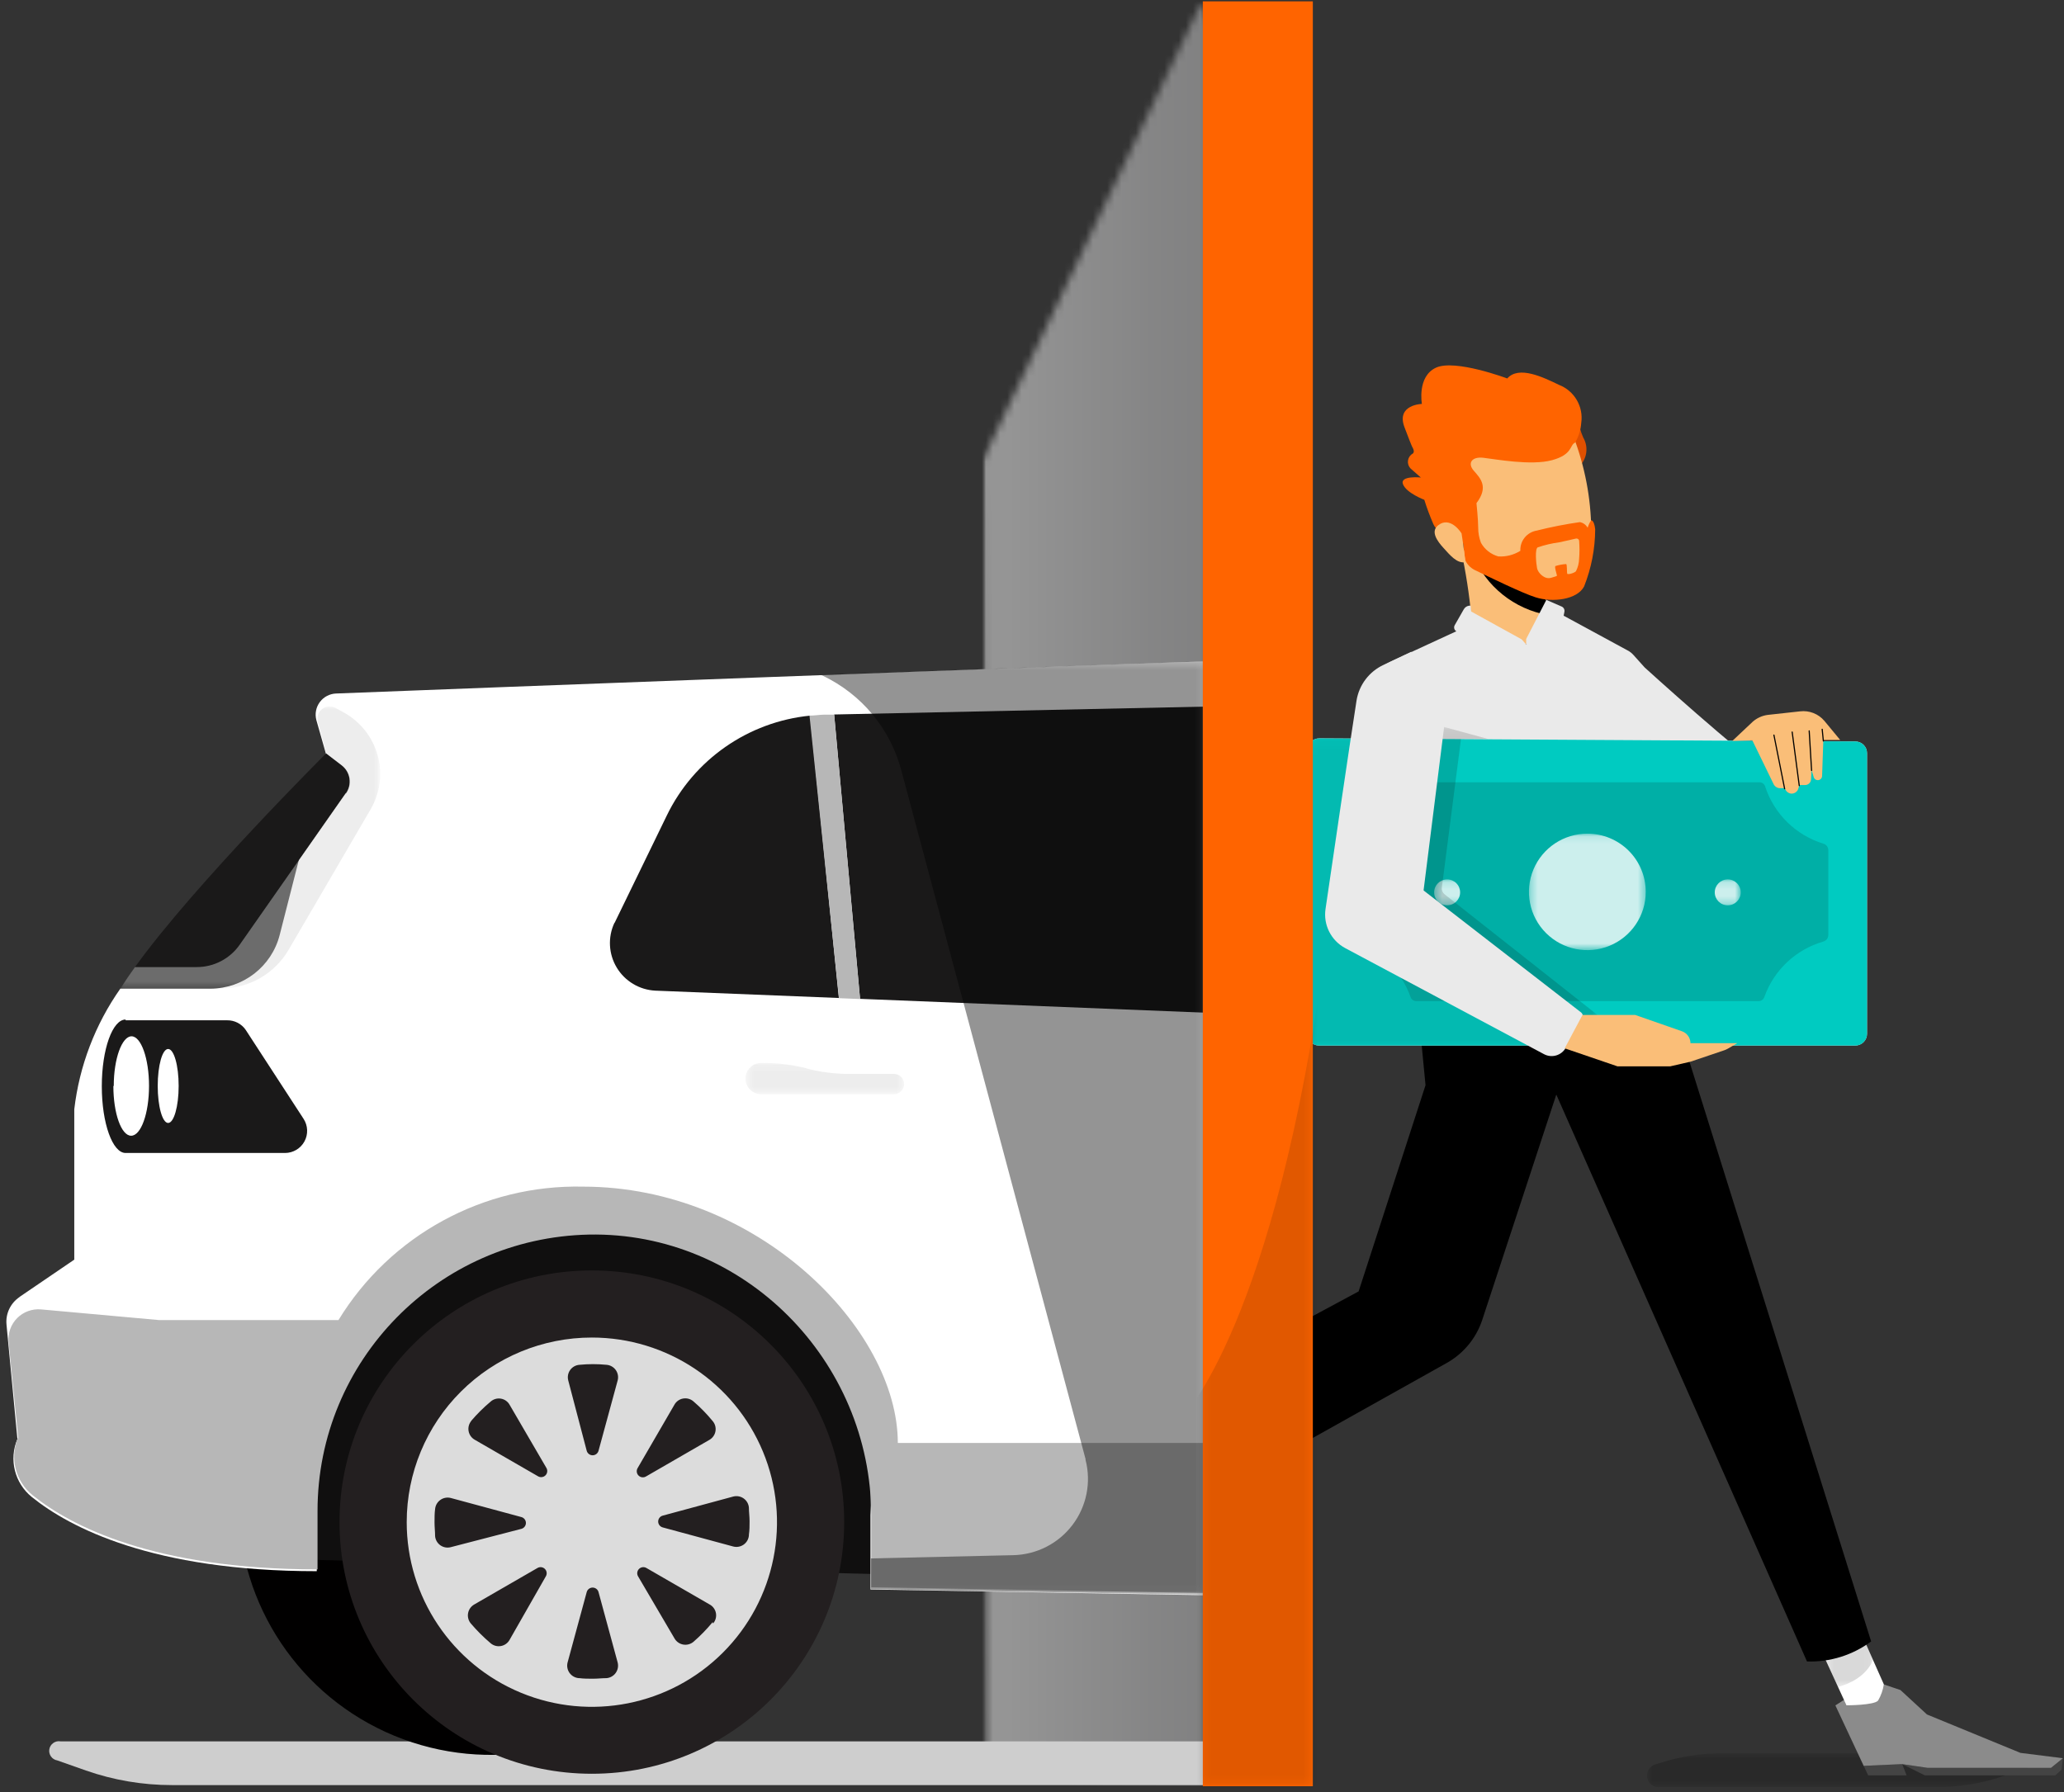
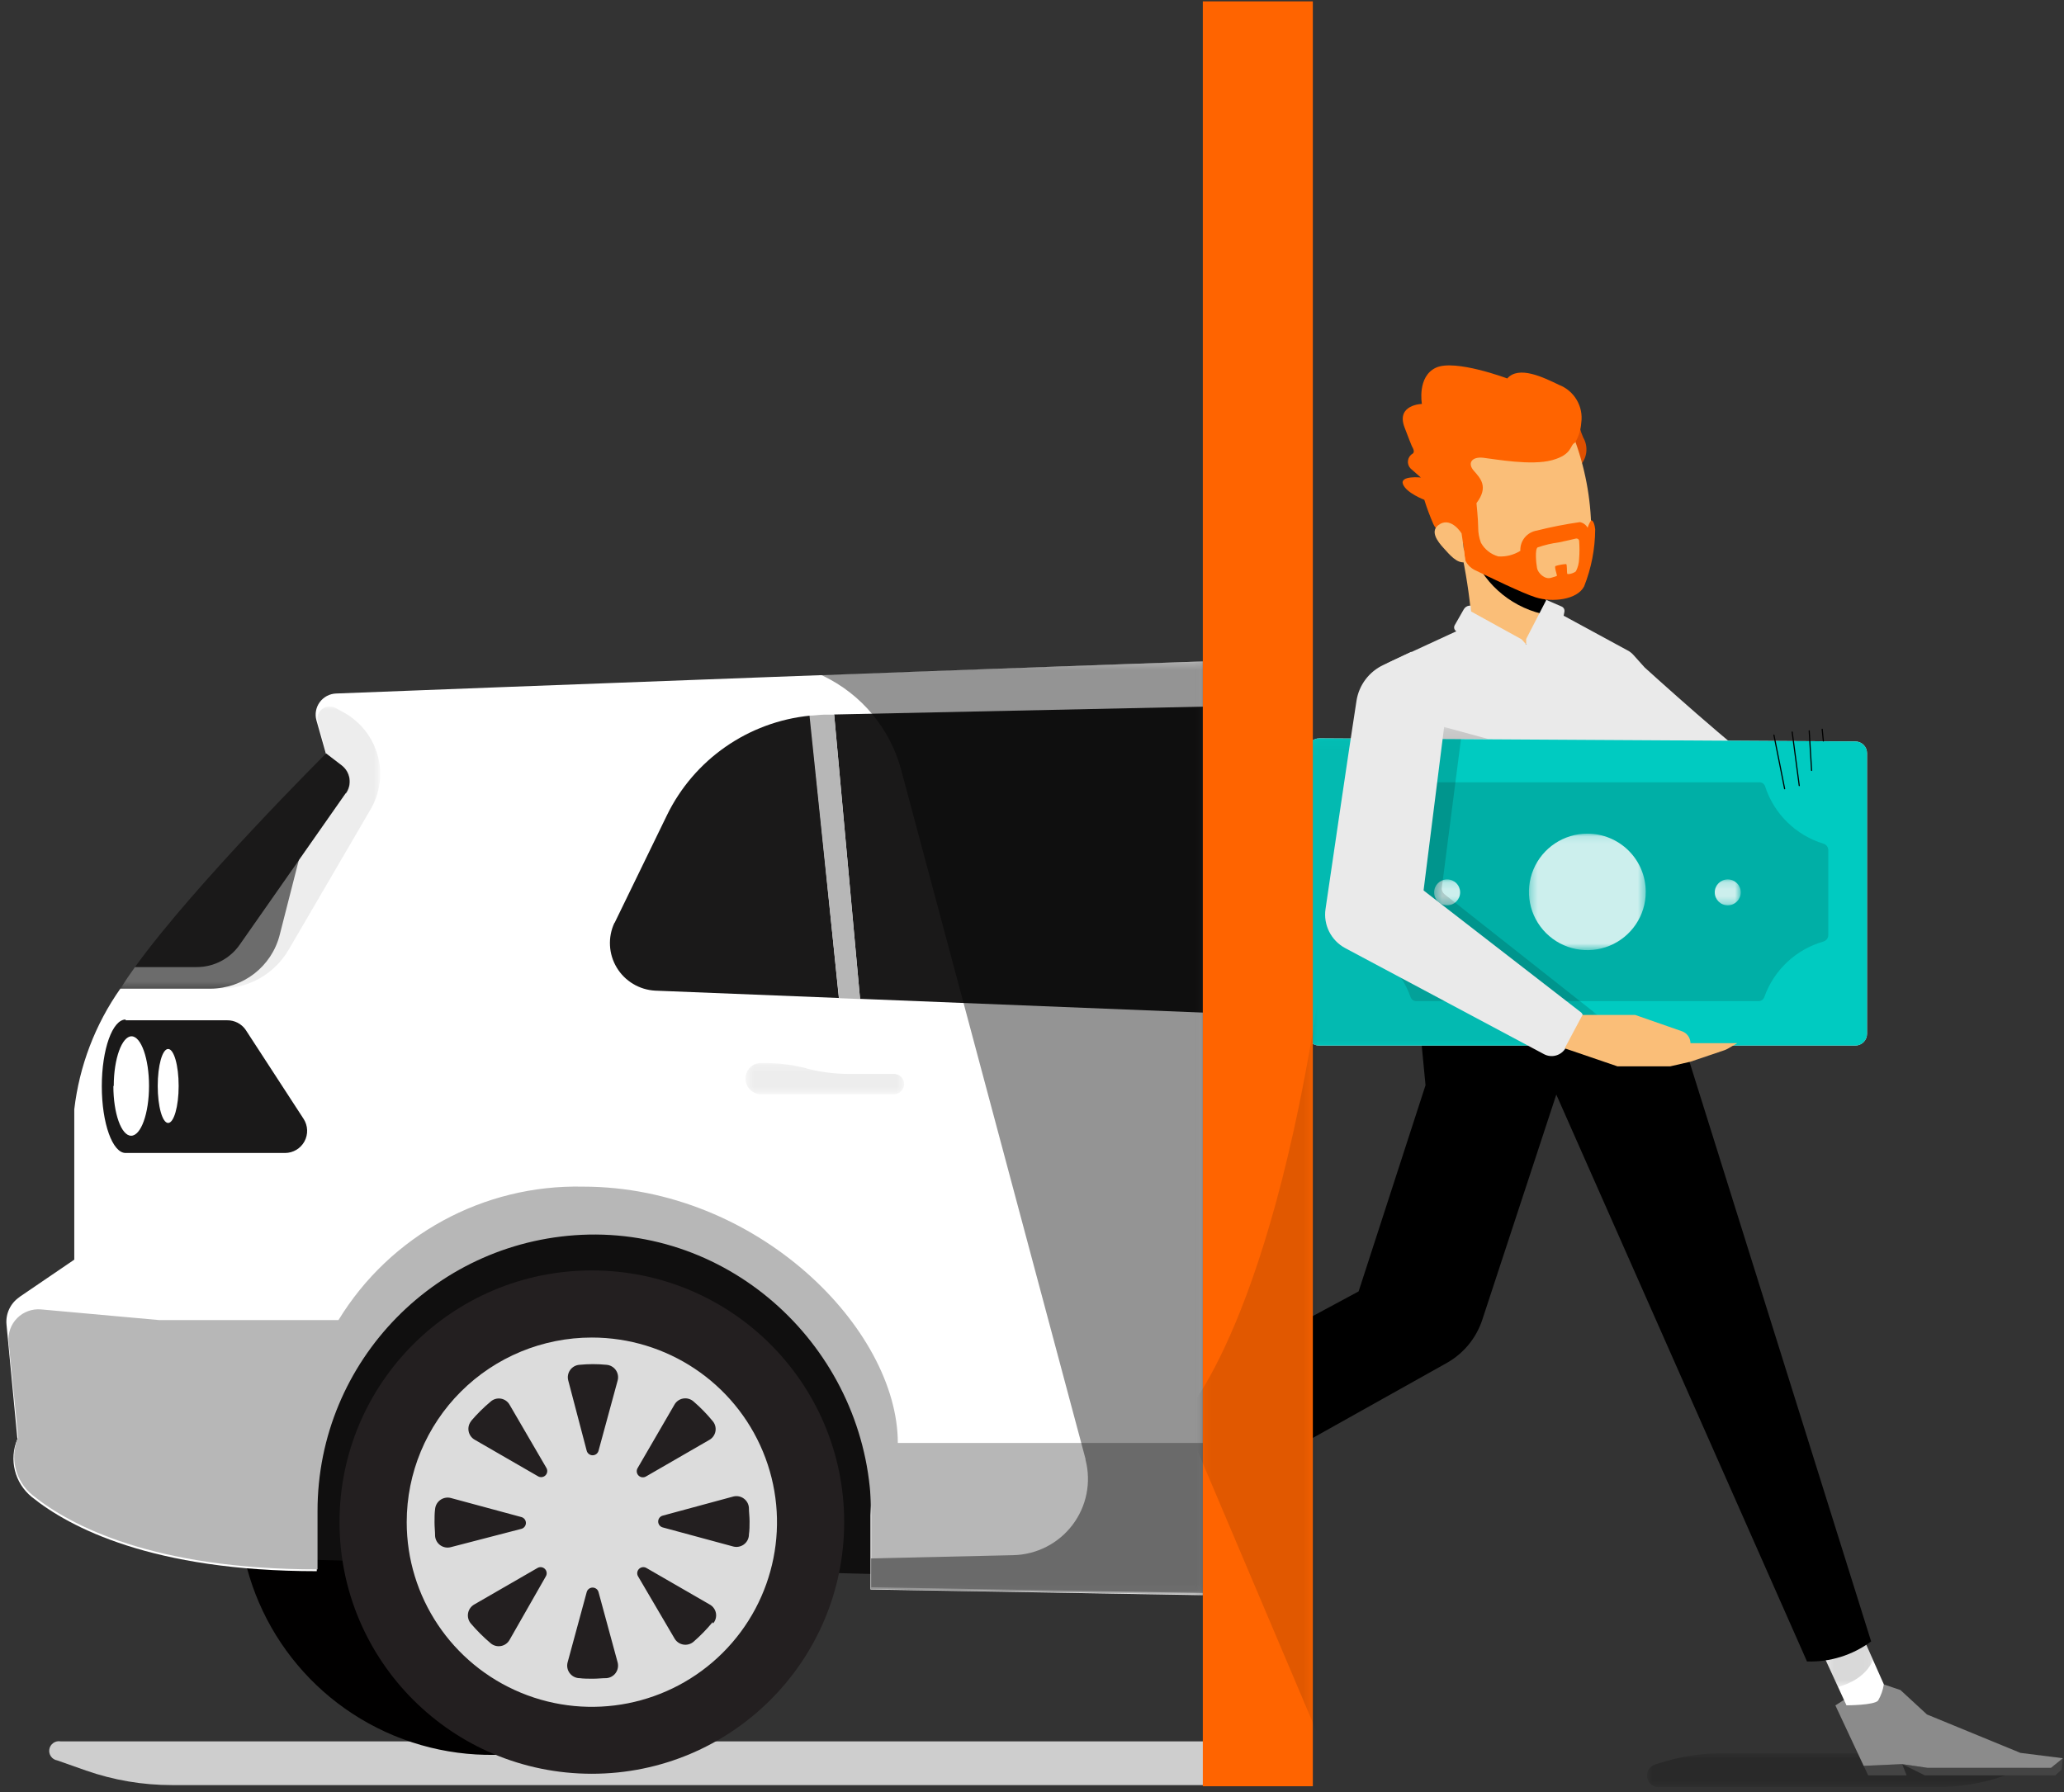
<svg xmlns="http://www.w3.org/2000/svg" xmlns:xlink="http://www.w3.org/1999/xlink" width="289px" height="251px" viewBox="0 0 289 251" version="1.1">
  <rect x="0" y="0" width="289" height="251" fill="#333333" stroke="none" />
  <title>benefit1-db813f1365278bf912f1653a845de4e0 copy</title>
  <desc>Created with Sketch.</desc>
  <defs>
    <rect id="path-1" x="0.709" y="0.721" width="53.788" height="4.753" />
    <rect id="path-3" x="0.335" y="0.961" width="6.598" height="6.502" />
    <rect id="path-5" x="0.281" y="0.107" width="16.341" height="16.301" />
    <rect id="path-7" x="0.375" y="0.117" width="42.934" height="3.631" />
    <path d="M0,1.749 L0,41.493 C0.007,42.402 0.748,43.135 1.66,43.135 L76.74,43.135 C77.65,43.135 78.387,42.4 78.387,41.493 L78.387,2.189 C78.39,1.755 78.22,1.337 77.913,1.029 C77.607,0.721 77.189,0.547 76.754,0.547 L1.7,0.107 C0.784,0.113 0.036,0.836 0,1.749" id="path-9" />
    <rect id="path-11" x="0.13" y="0.614" width="51.486" height="64.869" />
    <rect id="path-13" x="0.197" y="0.103" width="34.047" height="42.908" />
    <rect id="path-15" x="0" y="0.05" width="31.946" height="249.972" />
    <polyline id="path-17" points="30.782 0.05 0 64.425 0.482 248.446 31.812 250.022 31.96 3.561" />
    <rect id="path-19" x="0" y="0.05" width="31.946" height="249.972" />
    <linearGradient x1="108.674%" y1="50.195%" x2="9.451%" y2="50.195%" id="linearGradient-21">
      <stop stop-color="#E6E6E6" offset="0%" />
      <stop stop-color="#E6E6E6" offset="0%" />
      <stop stop-color="#DCDCDD" offset="2%" />
      <stop stop-color="#D3D3D4" offset="3%" />
      <stop stop-color="#DEDEDF" offset="35%" />
      <stop stop-color="#FBFBFB" offset="92%" />
      <stop stop-color="#FFFFFF" offset="99%" />
      <stop stop-color="#FFFFFF" offset="100%" />
    </linearGradient>
    <polygon id="path-22" points="0.157 35.762 0.157 269.313 171.866 270.448 171.866 0.13" />
    <rect id="path-24" x="0.05" y="-0.004" width="36.376" height="39.517" />
    <rect id="path-26" x="0.415" y="0.187" width="22.109" height="4.366" />
    <rect id="path-28" x="0.107" y="0.223" width="53.708" height="130.74" />
    <rect id="path-30" x="0.237" y="0.801" width="15.404" height="249.972" />
    <rect id="path-32" x="0" y="0.174" width="24.786" height="124.012" />
  </defs>
  <g id="Intro-Modal" stroke="none" stroke-width="1" fill="none" fill-rule="evenodd">
    <g id="im-vin-01" transform="translate(-357, -438)">
      <g id="benefit1-db813f1365278bf912f1653a845de4e0-copy" transform="translate(353, 436)">
        <g id="Resized-Illutration_TrueCar_06_Get_A_Cash_Offer_In_Minutes_B_Small_Final-24">
          <g id="Group" opacity="0.2" transform="translate(233.875, 246.808)">
            <g id="Clipped">
              <g id="Path-Clipped">
                <mask id="mask-2" fill="white">
                  <use xlink:href="#path-1" />
                </mask>
                <g id="path-1" />
                <path d="M2.342,5.474 L41.341,5.474 C44.531,5.477 47.698,4.945 50.71,3.898 L53.828,2.804 C54.333,2.639 54.641,2.129 54.55,1.606 C54.459,1.084 53.998,0.707 53.467,0.721 L11.349,0.721 C8.411,0.723 5.491,1.173 2.69,2.056 L1.86,2.31 C1.101,2.556 0.632,3.314 0.751,4.102 C0.871,4.89 1.544,5.476 2.342,5.487" id="Path" fill="#000000" fill-rule="nonzero" mask="url(#mask-2)" />
              </g>
            </g>
          </g>
          <polygon id="Path" fill="#444444" fill-rule="nonzero" points="265.58 250.64 270.96 250.64 270.344 249.064 264.951 249.305" />
          <polygon id="Path" fill="#444444" fill-rule="nonzero" points="291.182 249.585 273.891 249.585 270.344 249.064 273.516 250.64 291.771 250.64 292.654 249.852 292.842 248.237" />
          <polygon id="Path" fill="#8B8B8B" fill-rule="nonzero" points="291.182 249.585 292.842 248.237 286.9 247.489 273.811 242.109 270.103 238.691 267.775 237.903 263.01 239.545 260.989 240.84 264.951 249.305 270.344 249.064 273.891 249.585" />
          <path d="M225.577,144.144 L211.538,186.865 C210.693,189.412 208.928,191.554 206.586,192.873 L183.245,205.943 L183.245,188.774 L194.233,182.86 L203.601,153.983 L202.263,140.045 L227.477,133.557 L225.577,144.144 Z" id="Path" fill="#000000" fill-rule="nonzero" />
          <path d="M258.246,231.482 L262.542,240.827 C262.542,240.827 266.436,240.827 266.972,240.16 C267.379,239.46 267.651,238.69 267.775,237.89 L264.148,229.72 L258.246,231.482 Z" id="Path" fill="#FFFFFF" fill-rule="nonzero" />
          <g id="Group" opacity="0.15" transform="translate(259.303, 230.788)">
            <g id="Clipped">
              <g id="Path-Clipped">
                <mask id="mask-4" fill="white">
                  <use xlink:href="#path-3" />
                </mask>
                <g id="path-3" />
                <path d="M6.023,1.589 L6.946,3.671 C6.946,3.671 6.17,6.341 2.048,7.476 L0.335,3.738 L5.353,0.961 L6.023,1.589 Z" id="Path" fill="#000000" fill-rule="nonzero" mask="url(#mask-4)" />
              </g>
            </g>
          </g>
          <path d="M265.995,231.882 C263.405,233.803 260.24,234.791 257.014,234.686 L216.061,142.061 L236.551,137.909 L265.995,231.882 Z" id="Path" fill="#000000" fill-rule="nonzero" />
          <path d="M225.938,131.327 C225.979,128.432 226.279,125.545 226.835,122.703 C227.558,120.42 229.833,111.115 229.833,111.115 L254.083,120.927 L258.741,114.653 C256.345,112.886 253.852,111.255 251.273,109.767 C248.141,108.071 234.289,95.482 234.289,95.482 L232.683,93.693 C232.509,93.503 232.311,93.337 232.095,93.199 L222.111,87.778 L217.694,92.251 L209.196,89.674 L207.857,90.435 L198.81,94.614 C196.238,95.8 194.694,98.474 194.956,101.289 L196.95,123.237 L194.273,134.905 C195.145,135.317 196.039,135.682 196.95,136 C197.204,136 226.032,131.354 226.032,131.354" id="Path" fill="#EAEAEA" fill-rule="nonzero" />
          <path d="M263.827,105.842 L188.772,105.4 C187.842,105.386 187.069,106.115 187.033,107.043 L187.033,146.774 C187.033,147.688 187.776,148.429 188.692,148.429 L263.773,148.429 C264.212,148.429 264.633,148.254 264.942,147.944 C265.251,147.633 265.423,147.212 265.419,146.774 L265.419,107.484 C265.423,107.049 265.252,106.632 264.946,106.323 C264.639,106.015 264.222,105.842 263.786,105.842" id="Path" fill="#EAEAEA" fill-rule="nonzero" />
          <path d="M188.772,105.4 C187.842,105.386 187.069,106.115 187.033,107.043 L187.033,146.787 C187.04,147.696 187.781,148.429 188.692,148.429 L263.773,148.429 C264.682,148.429 265.419,147.694 265.419,146.787 L265.419,107.484 C265.423,107.049 265.252,106.632 264.946,106.323 C264.639,106.015 264.222,105.842 263.786,105.842 L188.732,105.4" id="Path" fill="#00CBC1" fill-rule="nonzero" />
          <path d="M259.303,120.153 C255.44,118.967 252.399,115.978 251.153,112.143 C251.045,111.791 250.718,111.552 250.35,111.555 L202.25,111.555 C201.884,111.56 201.561,111.796 201.447,112.143 C200.204,115.98 197.161,118.971 193.296,120.153 C192.889,120.27 192.607,120.639 192.6,121.061 L192.6,132.956 C192.604,133.384 192.895,133.756 193.309,133.864 C197.129,134.988 200.176,137.873 201.5,141.621 C201.611,141.97 201.936,142.208 202.303,142.208 L250.242,142.208 C250.608,142.203 250.931,141.967 251.045,141.621 C252.383,137.858 255.457,134.97 259.303,133.864 C259.71,133.747 259.992,133.378 259.999,132.956 L259.999,121.061 C259.997,120.637 259.712,120.267 259.303,120.153" id="Path" fill="#00AFA6" fill-rule="nonzero" />
          <g id="Group" opacity="0.8" transform="translate(217.814, 118.645)">
            <g id="Clipped">
              <g id="Path-Clipped">
                <mask id="mask-6" fill="white">
                  <use xlink:href="#path-5" />
                </mask>
                <g id="path-5" />
                <path d="M16.622,8.264 C16.622,11.564 14.628,14.54 11.571,15.801 C8.514,17.063 4.996,16.363 2.658,14.027 C0.32,11.691 -0.376,8.181 0.894,5.133 C2.164,2.085 5.15,0.101 8.458,0.107 C10.626,0.107 12.704,0.967 14.236,2.497 C15.767,4.027 16.626,6.102 16.622,8.264" id="Path" fill="#FFFFFF" fill-rule="nonzero" mask="url(#mask-6)" />
              </g>
            </g>
          </g>
          <g id="Group" opacity="0.8" transform="translate(204.431, 125.043)">
            <g id="Clipped">
              <g id="Group-Clipped">
                <mask id="mask-8" fill="white">
                  <use xlink:href="#path-7" />
                </mask>
                <g id="path-7" />
                <g id="Group" mask="url(#mask-8)" fill="#FFFFFF" fill-rule="nonzero">
                  <path d="M43.309,1.932 C43.309,2.935 42.494,3.748 41.489,3.748 C40.483,3.748 39.668,2.935 39.668,1.932 C39.668,0.93 40.483,0.117 41.489,0.117 C42.494,0.117 43.309,0.93 43.309,1.932" id="Path" />
                  <path d="M4.015,1.932 C4.015,2.935 3.2,3.748 2.195,3.748 C1.19,3.748 0.375,2.935 0.375,1.932 C0.375,0.93 1.19,0.117 2.195,0.117 C2.678,0.117 3.141,0.308 3.482,0.648 C3.823,0.989 4.015,1.451 4.015,1.932" id="Path" />
                </g>
              </g>
            </g>
          </g>
          <g id="Clipped" transform="translate(187.033, 105.294)">
            <g id="Group-Clipped">
              <mask id="mask-10" fill="white">
                <use xlink:href="#path-9" />
              </mask>
              <g id="path-9" />
              <g id="Group" opacity="0.1" mask="url(#mask-10)">
                <g transform="translate(-9.769, -8.048)" id="Clipped">
                  <g transform="translate(0.123, 0.038)">
                    <g id="Group">
                      <g id="Path-Clipped">
                        <mask id="mask-12" fill="white">
                          <use xlink:href="#path-11" />
                        </mask>
                        <g id="path-11" />
                        <path d="M18.854,0.614 C18.854,0.614 15.508,47.968 51.616,50.144 L6.113,65.484 L0.09,1.108 L18.854,0.614 Z" id="Path" fill="#231F20" fill-rule="nonzero" mask="url(#mask-12)" />
                      </g>
                    </g>
                  </g>
                </g>
              </g>
            </g>
          </g>
          <path d="M208.553,78.941 C209.244,82.084 209.735,85.268 210.025,88.473 L217.694,92.251 L220.96,88.152 L219.501,81.157 L208.553,78.941 Z" id="Path" fill="#FABE78" fill-rule="nonzero" />
          <path d="M224.934,60.477 C225.036,61.445 225.289,62.391 225.684,63.281 C226.441,64.579 226.227,66.223 225.162,67.286 C223.824,68.474 223.262,62.653 223.262,62.653 L224.934,60.477 Z" id="Path" fill="#E05000" fill-rule="nonzero" />
          <path d="M210.239,79.635 L210.239,79.635 L211.578,79.808 L220.491,86.016 L220.933,88.139 L220.759,88.139 C216.013,87.318 212.026,84.113 210.213,79.661" id="Path" fill="#000000" fill-rule="nonzero" />
          <path d="M224.6,63.908 C226.107,68.118 226.855,72.561 226.808,77.031 C226.688,79.448 226.246,82.959 225.323,83.787 C224.399,84.614 222.646,86.457 218.283,84.681 C213.92,82.906 209.717,80.676 209.717,80.676 L208.553,63.908 L222.244,61.572 L224.118,62.48 L224.6,63.908 Z" id="Path" fill="#FABE78" fill-rule="nonzero" />
          <path d="M203.427,71.985 C203.789,73.146 204.213,74.287 204.699,75.403 C205.421,77.098 208.861,78.073 208.861,78.073 L209.142,80.342 L209.142,80.409 C209.409,81.022 209.883,81.522 210.48,81.824 C212.501,82.799 217.172,85.082 219.019,85.656 C221.361,86.403 224.827,86.003 225.804,84.134 C226.818,81.584 227.344,78.867 227.357,76.124 C227.21,74.789 226.781,74.869 226.781,74.869 C226.576,75.193 226.414,75.543 226.3,75.91 C226.073,75.5 225.676,75.211 225.215,75.122 C223.179,75.412 221.16,75.808 219.166,76.311 C217.794,76.539 216.811,77.755 216.878,79.141 C215.959,79.717 214.883,79.992 213.799,79.928 C212.764,79.643 211.887,78.955 211.364,78.019 C211.103,77.337 210.972,76.613 210.976,75.883 C210.976,74.802 210.735,72.466 210.735,72.466 C212.474,70.169 211.283,68.981 210.36,67.926 C209.436,66.872 210.065,65.924 211.698,66.111 C213.331,66.298 218.39,67.246 221.321,66.445 C224.252,65.644 223.757,64.322 224.546,63.988 C225.043,63.151 225.336,62.209 225.403,61.238 C225.741,58.95 224.446,56.733 222.285,55.898 C220.143,54.87 216.677,53.148 215.044,55.003 C215.044,55.003 207.723,52.253 205.06,53.495 C202.397,54.736 203.093,58.568 203.093,58.568 C203.093,58.568 199.452,58.661 200.657,61.839 C201.861,65.016 201.768,64.629 201.768,64.629 C201.768,64.629 202.196,65.323 201.768,65.55 C201.422,65.763 201.192,66.121 201.142,66.524 C201.093,66.926 201.229,67.329 201.513,67.619 L202.945,68.874 C202.945,68.874 199.974,68.567 200.443,69.809 C200.911,71.05 203.467,72.012 203.467,72.012" id="Path" fill="#FF6400" fill-rule="nonzero" />
          <path d="M205.662,75.363 C207.295,74.482 208.647,76.698 208.647,76.698 L208.861,78.14 L209.196,80.716 C208.018,81.01 206.934,79.635 206.117,78.74 C205.301,77.846 204.043,76.257 205.662,75.376" id="Path" fill="#FABE78" fill-rule="nonzero" />
          <path d="M221.174,82.919 C220.29,83.199 219.354,82.251 219.22,81.584 C219.086,80.916 218.899,78.914 219.3,78.66 C220.278,78.325 221.286,78.088 222.311,77.953 C223.208,77.766 224.131,77.552 224.627,77.432 C224.73,77.4 224.842,77.413 224.934,77.47 C225.027,77.526 225.09,77.619 225.108,77.726 C225.175,78.565 225.175,79.409 225.108,80.249 C225.093,80.857 224.942,81.455 224.667,81.998 C224.453,82.251 223.489,82.532 223.435,82.332 C223.382,82.131 223.435,81.117 223.302,80.996 C222.802,81.024 222.307,81.114 221.829,81.263 C221.575,81.263 222.003,82.492 222.003,82.599 C222.003,82.705 221.722,82.745 221.227,82.906" id="Path" fill="#FABE78" fill-rule="nonzero" />
          <path d="M217.694,92.251 L217.694,91.49 L220.518,86.016 L222.646,86.937 C222.942,87.059 223.11,87.372 223.047,87.685 L221.709,94.467 C221.68,94.577 221.597,94.664 221.489,94.7 C221.381,94.735 221.262,94.712 221.174,94.641 L218.243,92.104 L217.694,92.251 Z" id="Path" fill="#EAEAEA" fill-rule="nonzero" />
          <g id="Group" opacity="0.15" transform="translate(193.447, 103.682)">
            <g id="Clipped">
              <g id="Path-Clipped">
                <mask id="mask-14" fill="white">
                  <use xlink:href="#path-13" />
                </mask>
                <g id="path-13" />
                <path d="M12.416,1.959 L12.657,0.103 L18.921,1.812 L15.12,1.812 L12.443,22.612 C12.391,22.972 12.534,23.332 12.818,23.56 L34.231,40.461 L32.317,42.998 L4.815,30.836 C1.793,30.261 -0.219,27.389 0.278,24.361 L3.891,0.584 L12.416,1.959 Z" id="Path" fill="#000000" fill-rule="nonzero" mask="url(#mask-14)" />
              </g>
            </g>
          </g>
          <path d="M217.694,92.251 L217.065,91.543 L209.999,87.645 L209.918,86.831 L209.664,86.831 C209.364,86.887 209.104,87.072 208.955,87.338 L207.683,89.567 C207.529,89.847 207.61,90.197 207.871,90.382 L215.901,96.042 C215.99,96.102 216.102,96.115 216.203,96.078 C216.303,96.041 216.38,95.958 216.409,95.855 L216.998,92.371 L217.694,92.251 Z" id="Path" fill="#EAEAEA" fill-rule="nonzero" />
          <path d="M197.739,95.108 C195.712,96.043 194.286,97.926 193.938,100.128 C192.854,107.056 190.633,122.289 189.602,129.285 C189.263,131.526 190.379,133.736 192.386,134.798 L220.183,149.631 C221.281,150.224 222.653,149.817 223.248,148.723 L225.55,144.584 C225.693,144.31 225.62,143.974 225.376,143.783 L203.347,126.721 C203.327,126.665 203.327,126.604 203.347,126.548 L206.291,103.145 L201.607,93.279 L197.739,95.108 Z" id="Path" fill="#EAEAEA" fill-rule="nonzero" />
          <path d="M225.577,144.144 L232.964,144.144 L239.509,146.427 C240.218,146.679 240.693,147.345 240.7,148.095 L247.258,148.095 L245.92,148.87 C245.77,148.954 245.613,149.026 245.451,149.083 L240.713,150.685 L237.863,151.34 L230.475,151.34 L223.088,148.816 L225.577,144.144 Z" id="Path" fill="#FABE78" fill-rule="nonzero" />
-           <path d="M246.562,105.761 L249.399,103.091 C250,102.554 250.753,102.213 251.554,102.117 L256.051,101.623 C257.337,101.47 258.614,101.971 259.45,102.958 L261.659,105.628 L259.303,105.628 L259.129,110.634 C259.141,110.946 258.912,111.215 258.601,111.254 C258.291,111.292 258.002,111.087 257.938,110.781 L257.657,109.847 L257.577,111.182 C257.542,111.613 257.18,111.944 256.747,111.943 L255.944,111.943 L255.797,112.45 C255.678,112.86 255.301,113.143 254.873,113.144 C254.519,113.145 254.194,112.949 254.03,112.637 L253.883,112.383 L253.24,112.383 C252.837,112.382 252.473,112.14 252.317,111.769 L249.359,105.681 L246.562,105.761 Z" id="Path" fill="#FABE78" fill-rule="nonzero" />
          <line x1="259.142" y1="104.133" x2="259.303" y2="105.775" id="Path" stroke="#000000" stroke-width="0.16" stroke-linecap="round" />
          <line x1="257.657" y1="109.9" x2="257.322" y2="104.36" id="Path" stroke="#000000" stroke-width="0.16" stroke-linecap="round" />
          <line x1="255.93" y1="112.023" x2="254.94" y2="104.52" id="Path" stroke="#000000" stroke-width="0.16" stroke-linecap="round" />
          <line x1="253.883" y1="112.463" x2="252.384" y2="104.947" id="Path" stroke="#000000" stroke-width="0.16" stroke-linecap="round" />
          <path d="M233.634,155.665 C235.568,155.86 237.511,155.954 239.455,155.945" id="Path" stroke="#000000" stroke-width="0.15" stroke-linecap="round" />
          <g id="Group" opacity="0.48" transform="translate(141.529, 2.14)">
            <g id="Clipped">
              <g>
                <mask id="mask-16" fill="white">
                  <use xlink:href="#path-15" />
                </mask>
                <g id="path-15" />
                <g mask="url(#mask-16)">
                  <mask id="mask-18" fill="white">
                    <use xlink:href="#path-17" />
                  </mask>
                  <g id="path-17" />
                  <g id="Rectangle-Clipped" mask="url(#mask-18)">
                    <mask id="mask-20" fill="white">
                      <use xlink:href="#path-19" />
                    </mask>
                    <g id="path-19" />
-                     <rect id="Rectangle" fill="url(#linearGradient-21)" fill-rule="nonzero" mask="url(#mask-20)" x="0" y="0.05" width="31.946" height="249.972" />
                  </g>
                </g>
              </g>
            </g>
          </g>
          <path d="M172.94,252.001 L28.078,252.001 C23.976,252.004 19.903,251.313 16.033,249.959 L12.018,248.544 C11.279,248.418 10.781,247.719 10.907,246.982 C11.033,246.244 11.734,245.748 12.473,245.874 L172.94,245.874 L172.94,252.001 Z" id="Path" fill="#CECECE" fill-rule="nonzero" />
          <g id="Clipped" transform="translate(0.726, 0.884)">
            <g id="Group-Clipped">
              <mask id="mask-23" fill="white">
                <use xlink:href="#path-22" />
              </mask>
              <g id="path-22" />
              <g id="Group" mask="url(#mask-23)">
                <g transform="translate(3.874, 92.394)">
                  <g transform="translate(0.141, 0)">
                    <path d="M32.652,119.232 C32.647,133.489 41.252,146.344 54.454,151.804 C67.656,157.263 82.855,154.251 92.963,144.172 C103.071,134.093 106.096,118.933 100.628,105.761 C95.16,92.589 82.276,84.001 67.984,84.001 C48.476,84.001 32.659,99.772 32.652,119.232" id="Path" fill="#010000" fill-rule="nonzero" />
                    <polygon id="Path" fill="#100F0F" fill-rule="nonzero" points="38.166 123.704 43.667 127.189 121.197 129.151 325.548 132.916 403.092 132.916 411.309 107.978 386.871 70.089 357.186 70.089 40.963 65.176" />
                    <path d="M2.031,90.329 L9.659,85.135 L9.659,64.082 C10.369,58.001 12.586,52.192 16.11,47.18 L28.731,47.18 C33.302,47.176 37.29,44.082 38.42,39.664 L44.898,14.298 L43.56,9.586 C43.322,8.713 43.497,7.781 44.034,7.053 C44.571,6.325 45.411,5.881 46.317,5.847 C63.835,5.167 139.586,2.243 198.205,0.307 C220.016,-0.416 241.726,3.578 261.843,12.015 L261.04,12.015 C260.51,12.009 260.046,12.369 259.922,12.883 C259.797,13.397 260.044,13.928 260.518,14.165 L325.776,46.927 C327.637,47.857 329.69,48.342 331.771,48.342 L336.549,48.342 C416.234,57.807 444.179,79.662 444.179,79.662 L454.698,96.256 L454.698,106.269 L449.693,106.269 L452.637,125.493 L455.501,126.588 L455.501,130.834 L403.038,134.839 L403.038,120.954 C403.751,106.722 396.568,93.25 384.34,85.882 C372.112,78.515 356.815,78.444 344.519,85.697 C332.223,92.951 324.915,106.356 325.494,120.594 L325.494,134.839 L121.143,131.328 L121.143,120.954 C121.91,106.691 114.741,93.165 102.493,85.765 C90.245,78.365 74.908,78.294 62.591,85.58 C50.274,92.865 42.98,106.324 43.613,120.594 L43.613,128.764 C20.58,128.764 8.99,122.623 3.731,118.391 C1.308,116.438 0.478,113.12 1.696,110.261 L0.171,94.24 C0.021,92.722 0.714,91.243 1.977,90.382" id="Path" fill="#FFFFFF" fill-rule="nonzero" />
                    <path d="M124.971,110.808 C124.971,94.854 105.311,74.909 80.899,74.909 C66.957,74.595 53.905,81.718 46.651,93.599 L21.557,93.599 L5.015,92.104 C3.775,91.992 2.549,92.435 1.669,93.315 C0.79,94.195 0.348,95.42 0.465,96.657 L1.803,110.007 C0.585,112.866 1.415,116.185 3.838,118.137 C9.097,122.369 20.687,128.511 43.72,128.511 L43.72,120.34 C43.715,99.277 60.592,82.074 81.702,81.624 C103.45,81.197 121.25,99.3 121.25,121.008 L121.25,131.02 L167.905,131.822 L167.905,110.808 L124.971,110.808 Z" id="Path" fill="#B7B7B7" fill-rule="nonzero" />
                    <path d="M47.655,19.839 L32.826,41.026 C31.456,42.994 29.205,44.166 26.804,44.163 L18.158,44.163 C26.415,32.668 44.925,14.231 44.925,14.231 L47.12,15.914 C48.337,16.854 48.597,18.584 47.708,19.839" id="Path" fill="#1A1919" fill-rule="nonzero" />
                    <g opacity="0.37" transform="translate(16.06, 7.654)" id="Clipped">
                      <g>
                        <g id="Path-Clipped">
                          <mask id="mask-25" fill="white">
                            <use xlink:href="#path-24" />
                          </mask>
                          <g id="path-24" />
                          <path d="M23.605,34.093 C21.64,37.449 18.038,39.512 14.143,39.513 L0.05,39.513 L0.197,39.3 C0.746,38.432 1.388,37.497 2.098,36.509 L10.743,36.509 C13.145,36.513 15.396,35.34 16.766,33.372 L31.595,12.185 C32.495,10.944 32.259,9.216 31.059,8.26 L28.891,6.578 L27.7,2.146 C27.526,1.486 27.762,0.786 28.3,0.366 C28.838,-0.055 29.576,-0.116 30.176,0.21 L31.381,0.877 C33.694,2.168 35.389,4.333 36.084,6.885 C36.779,9.437 36.415,12.16 35.074,14.441 L23.605,34.093 Z" id="Path" fill="#CECECE" fill-rule="nonzero" mask="url(#mask-25)" />
                        </g>
                      </g>
                    </g>
                    <path d="M85.316,37.968 L92.623,22.936 C96.416,15.104 104.021,9.804 112.698,8.945 L116.713,48.489 L91.004,47.461 C88.781,47.345 86.761,46.135 85.615,44.231 C84.469,42.328 84.347,39.98 85.289,37.968" id="Path" fill="#1A1919" fill-rule="nonzero" />
                    <polygon id="Path" fill="#0188D6" fill-rule="nonzero" points="190.483 7.196 203.96 51.986 186.2 51.279 179.535 7.436" />
                    <polygon id="Path" fill="#1A1919" fill-rule="nonzero" points="179.535 7.436 186.2 51.279 119.684 48.609 116.057 8.785" />
                    <path d="M114.612,8.811 L116.057,8.811 L119.684,48.635 L116.74,48.515 L112.605,8.945 C113.274,8.945 113.943,8.825 114.612,8.811" id="Path" fill="#B7B7B7" fill-rule="nonzero" />
                    <g opacity="0.37" transform="translate(103.33, 57.407)" id="Clipped">
                      <g>
                        <g id="Path-Clipped">
                          <mask id="mask-27" fill="white">
                            <use xlink:href="#path-26" />
                          </mask>
                          <g id="path-26" />
                          <path d="M8.833,0.948 L8.833,0.948 C10.795,1.457 12.814,1.717 14.842,1.722 L21.106,1.722 C21.889,1.722 22.524,2.356 22.524,3.137 C22.524,3.919 21.889,4.552 21.106,4.552 L2.677,4.552 C1.854,4.617 1.065,4.215 0.634,3.513 C0.203,2.812 0.203,1.928 0.634,1.226 C1.065,0.524 1.854,0.123 2.677,0.187 L2.904,0.187 C4.927,0.186 6.942,0.441 8.9,0.948" id="Path" fill="#CECECE" fill-rule="nonzero" mask="url(#mask-27)" />
                        </g>
                      </g>
                    </g>
                    <path d="M16.846,51.613 L16.993,51.613 L16.993,51.613 L31.059,51.613 C32.094,51.596 33.069,52.097 33.656,52.948 L41.766,65.417 C42.383,66.368 42.43,67.579 41.889,68.575 C41.348,69.57 40.305,70.192 39.17,70.196 L16.846,70.196 C15.013,70.196 13.514,66.044 13.514,60.851 C13.514,55.658 15.013,51.506 16.846,51.506" id="Path" fill="#1A1919" fill-rule="nonzero" />
                    <path d="M21.343,60.811 C21.343,63.681 21.999,65.991 22.802,65.991 C23.605,65.991 24.274,63.681 24.274,60.811 C24.274,57.941 23.618,55.631 22.802,55.631 C21.985,55.631 21.343,57.954 21.343,60.811" id="Path" fill="#FFFFFF" fill-rule="nonzero" />
                    <path d="M15.133,60.811 C15.133,64.656 16.244,67.78 17.622,67.78 C19.001,67.78 20.125,64.656 20.125,60.811 C20.125,56.966 19.014,53.855 17.676,53.855 C16.338,53.855 15.187,56.966 15.187,60.811" id="Path" fill="#FFFFFF" fill-rule="nonzero" />
                  </g>
                </g>
              </g>
            </g>
          </g>
          <g id="Group" opacity="0.42" transform="translate(118.777, 94.337)">
            <g id="Clipped">
              <g id="Path-Clipped">
                <mask id="mask-29" fill="white">
                  <use xlink:href="#path-28" />
                </mask>
                <g id="path-28" />
                <path d="M37.219,111.993 L11.403,15.47 C9.855,9.694 5.849,4.884 0.442,2.306 L0.107,2.159 L53.815,0.277 L53.654,131.017 L7.16,130.216 L7.16,125.917 L27.115,125.463 C30.38,125.384 33.43,123.822 35.398,121.222 C37.366,118.621 38.037,115.267 37.219,112.113" id="Path" fill="#000000" fill-rule="nonzero" mask="url(#mask-29)" />
              </g>
            </g>
          </g>
          <rect id="Rectangle" fill="#FF6400" fill-rule="nonzero" x="172.418" y="2.189" width="15.404" height="249.972" />
          <g id="Clipped" transform="translate(172.033, 1.161)">
            <g id="Group-Clipped">
              <mask id="mask-31" fill="white">
                <use xlink:href="#path-30" />
              </mask>
              <g id="path-30" />
              <g id="Group" opacity="0.12" mask="url(#mask-31)">
                <g transform="translate(-2.687, 132.789)" id="Clipped">
                  <g transform="translate(0.288, 0.715)">
                    <g id="Group">
                      <g id="Path-Clipped">
                        <mask id="mask-33" fill="white">
                          <use xlink:href="#path-32" />
                        </mask>
                        <g id="path-32" />
-                         <path d="M0,65.697 C0,65.697 12.915,52.747 19.941,0.174 L24.786,124.158 L0,124.158 L0,65.697 Z" id="Path" fill="#000000" fill-rule="nonzero" mask="url(#mask-33)" />
+                         <path d="M0,65.697 C0,65.697 12.915,52.747 19.941,0.174 L24.786,124.158 L0,65.697 Z" id="Path" fill="#000000" fill-rule="nonzero" mask="url(#mask-33)" />
                      </g>
                    </g>
                  </g>
                </g>
              </g>
            </g>
          </g>
          <path d="M51.539,215.168 C51.539,234.633 67.358,250.413 86.871,250.413 C106.385,250.413 122.203,234.633 122.203,215.168 C122.203,195.702 106.385,179.923 86.871,179.923 C67.358,179.923 51.539,195.702 51.539,215.168" id="Path" fill="#231F20" fill-rule="nonzero" />
          <path d="M60.947,215.168 C60.942,225.628 67.255,235.062 76.941,239.068 C86.628,243.075 97.78,240.866 105.197,233.471 C112.614,226.077 114.834,214.953 110.823,205.288 C106.811,195.623 97.358,189.321 86.871,189.321 C79.997,189.318 73.403,192.039 68.541,196.887 C63.679,201.734 60.947,208.31 60.947,215.168 M69.941,201.03 C70.782,200.042 71.704,199.127 72.698,198.293 C73.094,197.94 73.631,197.789 74.154,197.882 C74.677,197.976 75.127,198.305 75.375,198.773 L80.501,207.571 C80.707,207.908 80.656,208.342 80.376,208.622 C80.096,208.901 79.661,208.952 79.323,208.746 L70.49,203.646 C70.028,203.392 69.706,202.943 69.613,202.426 C69.519,201.908 69.664,201.375 70.008,200.976 M85.038,237.022 C84.52,236.979 84.048,236.711 83.746,236.29 C83.444,235.868 83.344,235.335 83.472,234.833 L86.148,224.98 C86.245,224.602 86.587,224.338 86.978,224.338 C87.369,224.338 87.711,224.602 87.808,224.98 L90.485,234.833 C90.612,235.333 90.514,235.864 90.215,236.285 C89.916,236.706 89.447,236.976 88.932,237.022 C88.303,237.022 87.674,237.102 87.032,237.102 C86.389,237.102 85.693,237.102 85.131,237.022 M83.565,195.329 C83.433,194.826 83.531,194.291 83.834,193.868 C84.136,193.445 84.612,193.178 85.131,193.14 C86.395,193.015 87.668,193.015 88.932,193.14 C89.449,193.182 89.921,193.45 90.221,193.873 C90.521,194.295 90.617,194.829 90.485,195.329 L87.808,205.168 C87.711,205.546 87.369,205.811 86.978,205.811 C86.587,205.811 86.245,205.546 86.148,205.168 L83.565,195.329 Z M98.421,198.747 C98.673,198.282 99.123,197.957 99.643,197.864 C100.164,197.77 100.7,197.918 101.098,198.266 C102.068,199.099 102.963,200.015 103.774,201.003 C104.123,201.4 104.271,201.934 104.178,202.454 C104.084,202.973 103.758,203.422 103.293,203.673 L94.46,208.773 C94.122,208.979 93.687,208.928 93.407,208.648 C93.127,208.369 93.075,207.935 93.282,207.598 L98.421,198.747 Z M108.86,217.037 C108.818,217.553 108.549,218.023 108.125,218.322 C107.701,218.621 107.167,218.717 106.665,218.585 L96.802,215.915 C96.423,215.818 96.158,215.478 96.158,215.088 C96.158,214.697 96.423,214.357 96.802,214.26 L106.665,211.59 C107.167,211.458 107.701,211.554 108.125,211.853 C108.549,212.152 108.818,212.623 108.86,213.138 C108.86,213.766 108.954,214.393 108.954,215.034 C108.954,215.675 108.954,216.302 108.86,216.93 M103.788,229.172 C102.973,230.161 102.078,231.081 101.111,231.922 C100.711,232.265 100.177,232.41 99.658,232.317 C99.139,232.224 98.69,231.902 98.434,231.442 L93.349,222.777 C93.142,222.441 93.194,222.006 93.474,221.727 C93.754,221.448 94.189,221.396 94.526,221.603 L103.36,226.702 C103.825,226.953 104.151,227.402 104.245,227.922 C104.338,228.441 104.19,228.975 103.841,229.372 M75.361,231.642 C75.11,232.106 74.66,232.431 74.139,232.525 C73.618,232.618 73.083,232.47 72.685,232.123 C71.694,231.281 70.772,230.361 69.928,229.372 C69.589,228.971 69.447,228.441 69.54,227.925 C69.633,227.408 69.952,226.96 70.41,226.702 L79.243,221.603 C79.58,221.396 80.016,221.448 80.296,221.727 C80.575,222.006 80.627,222.441 80.42,222.777 L75.361,231.642 Z M67.117,218.679 C66.616,218.811 66.081,218.715 65.657,218.416 C65.234,218.117 64.965,217.646 64.922,217.13 C64.922,216.503 64.842,215.875 64.842,215.234 C64.842,214.594 64.842,213.899 64.922,213.339 C64.969,212.825 65.239,212.357 65.662,212.059 C66.084,211.761 66.616,211.663 67.117,211.79 L76.994,214.46 C77.373,214.557 77.638,214.898 77.638,215.288 C77.638,215.678 77.373,216.019 76.994,216.116 L67.117,218.679 Z" id="Shape" fill="#DCDCDC" fill-rule="nonzero" />
        </g>
      </g>
    </g>
  </g>
</svg>